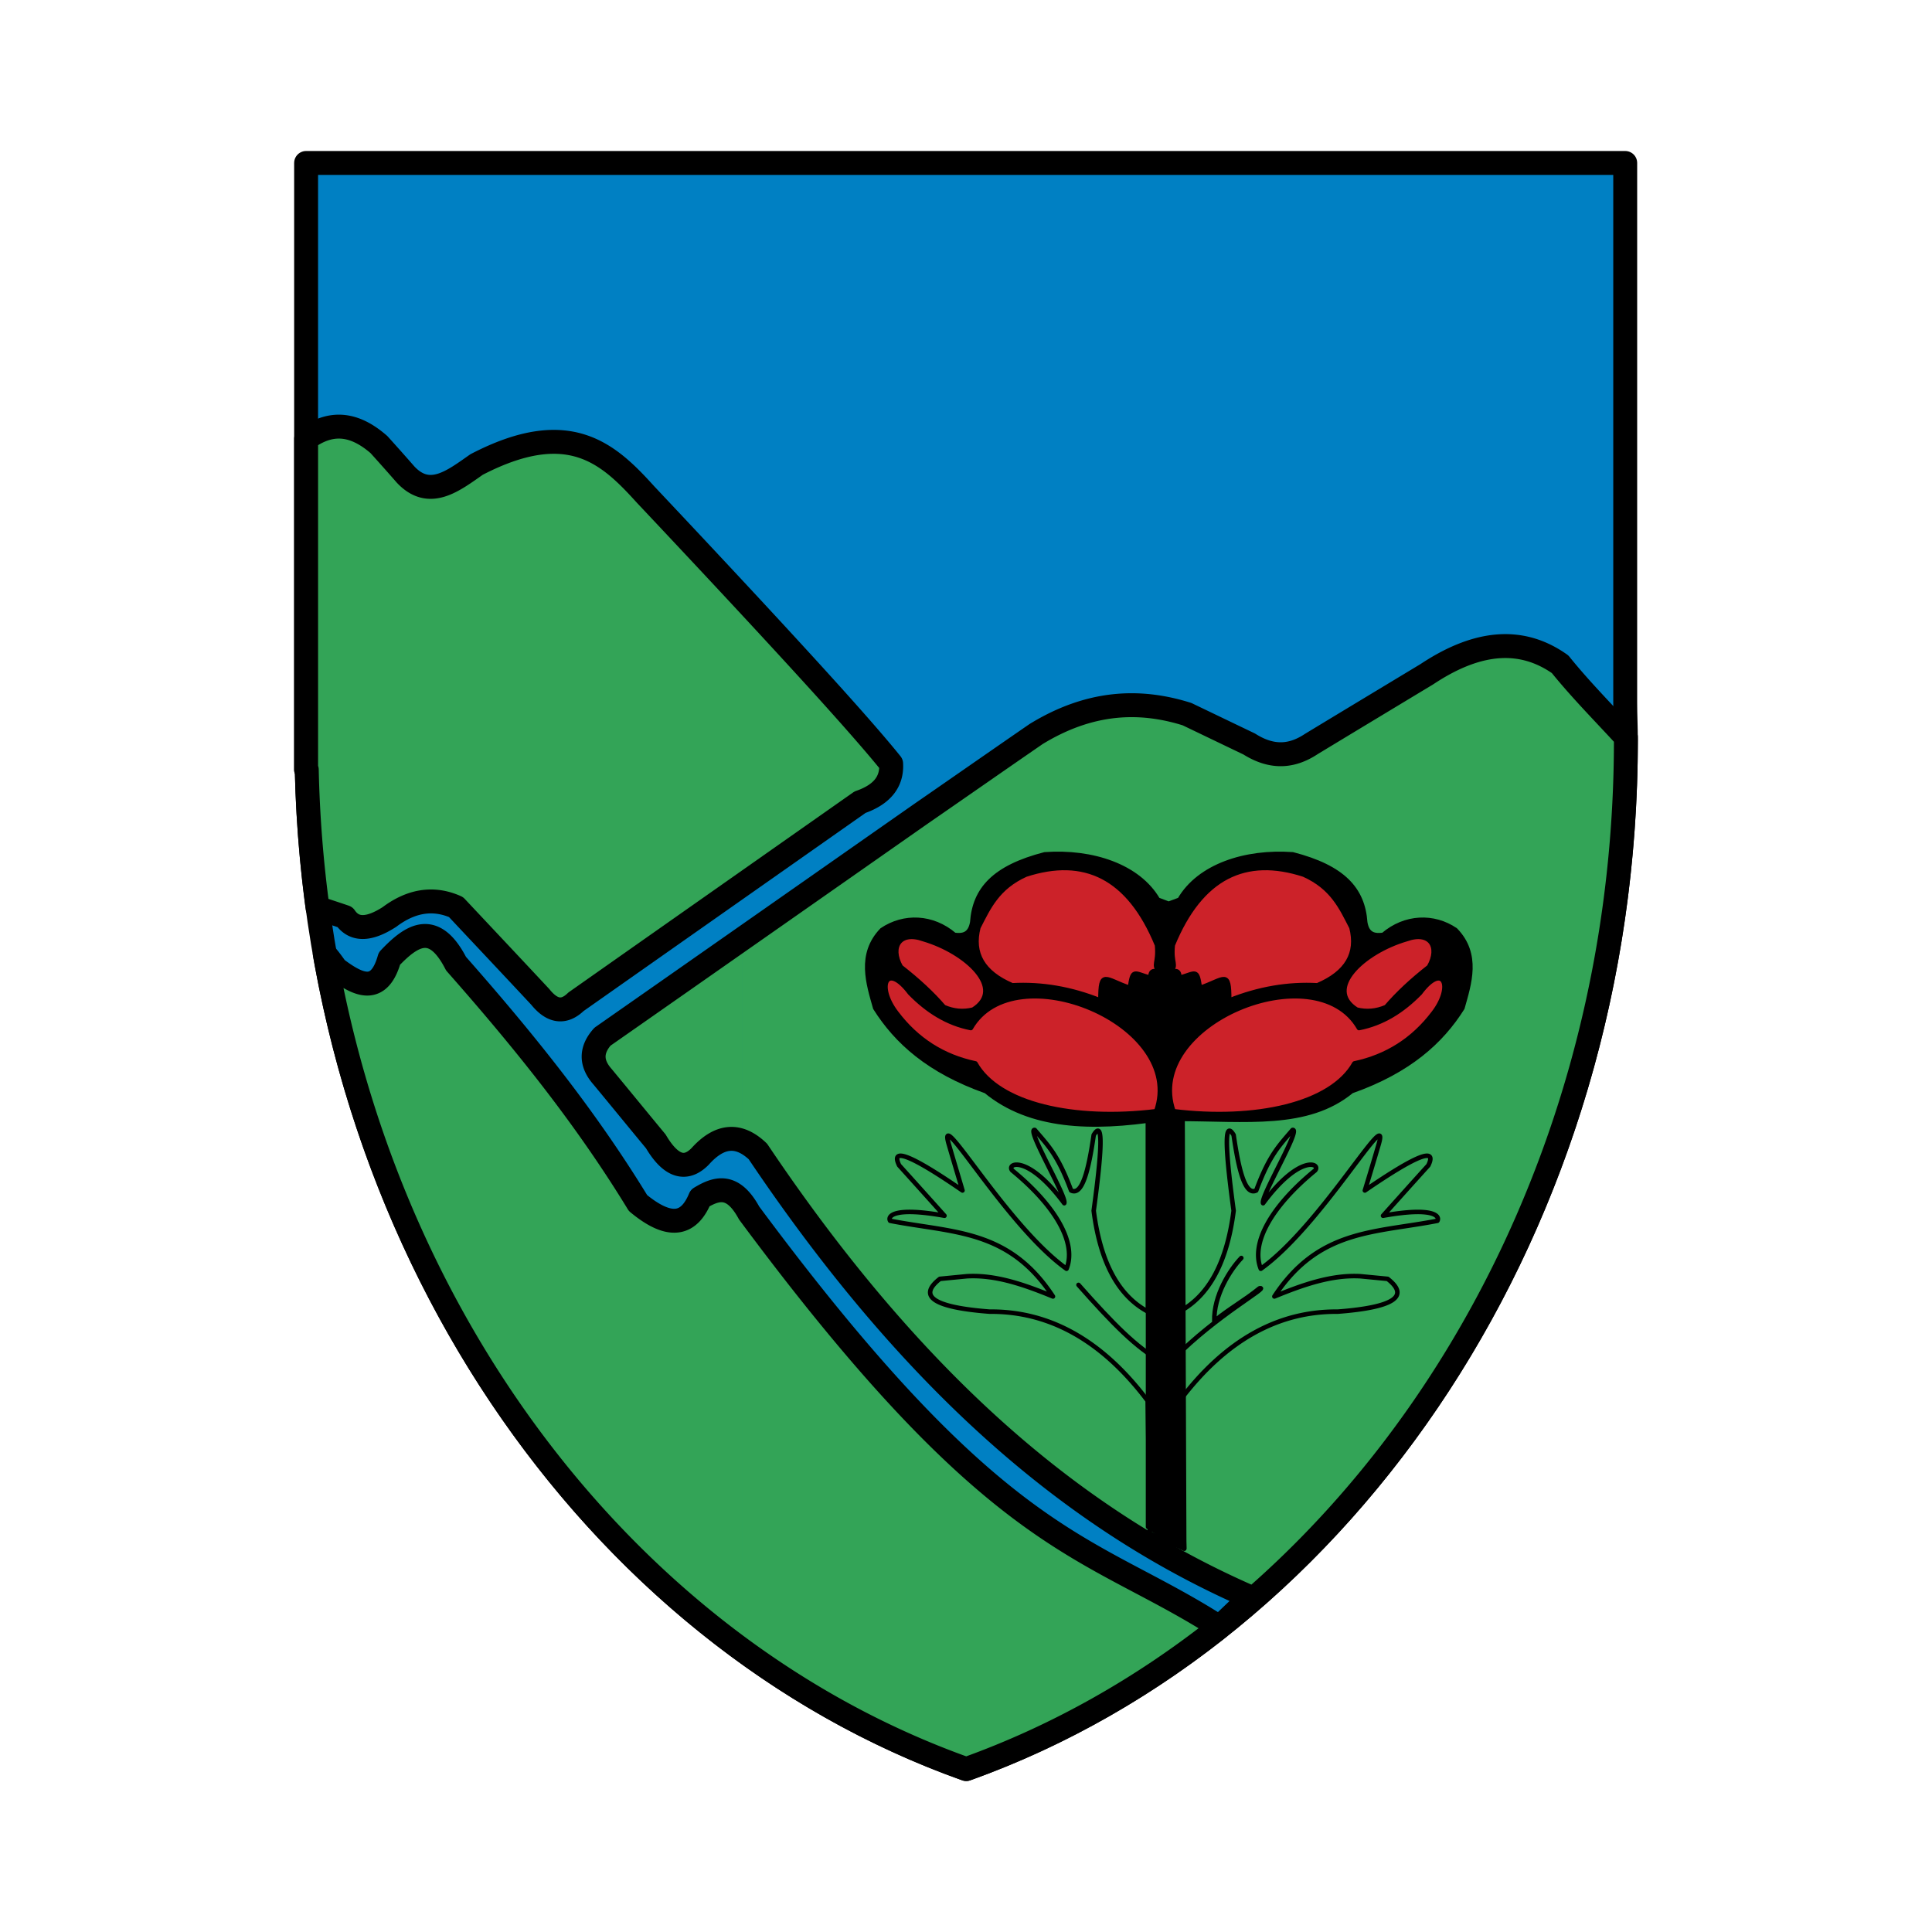
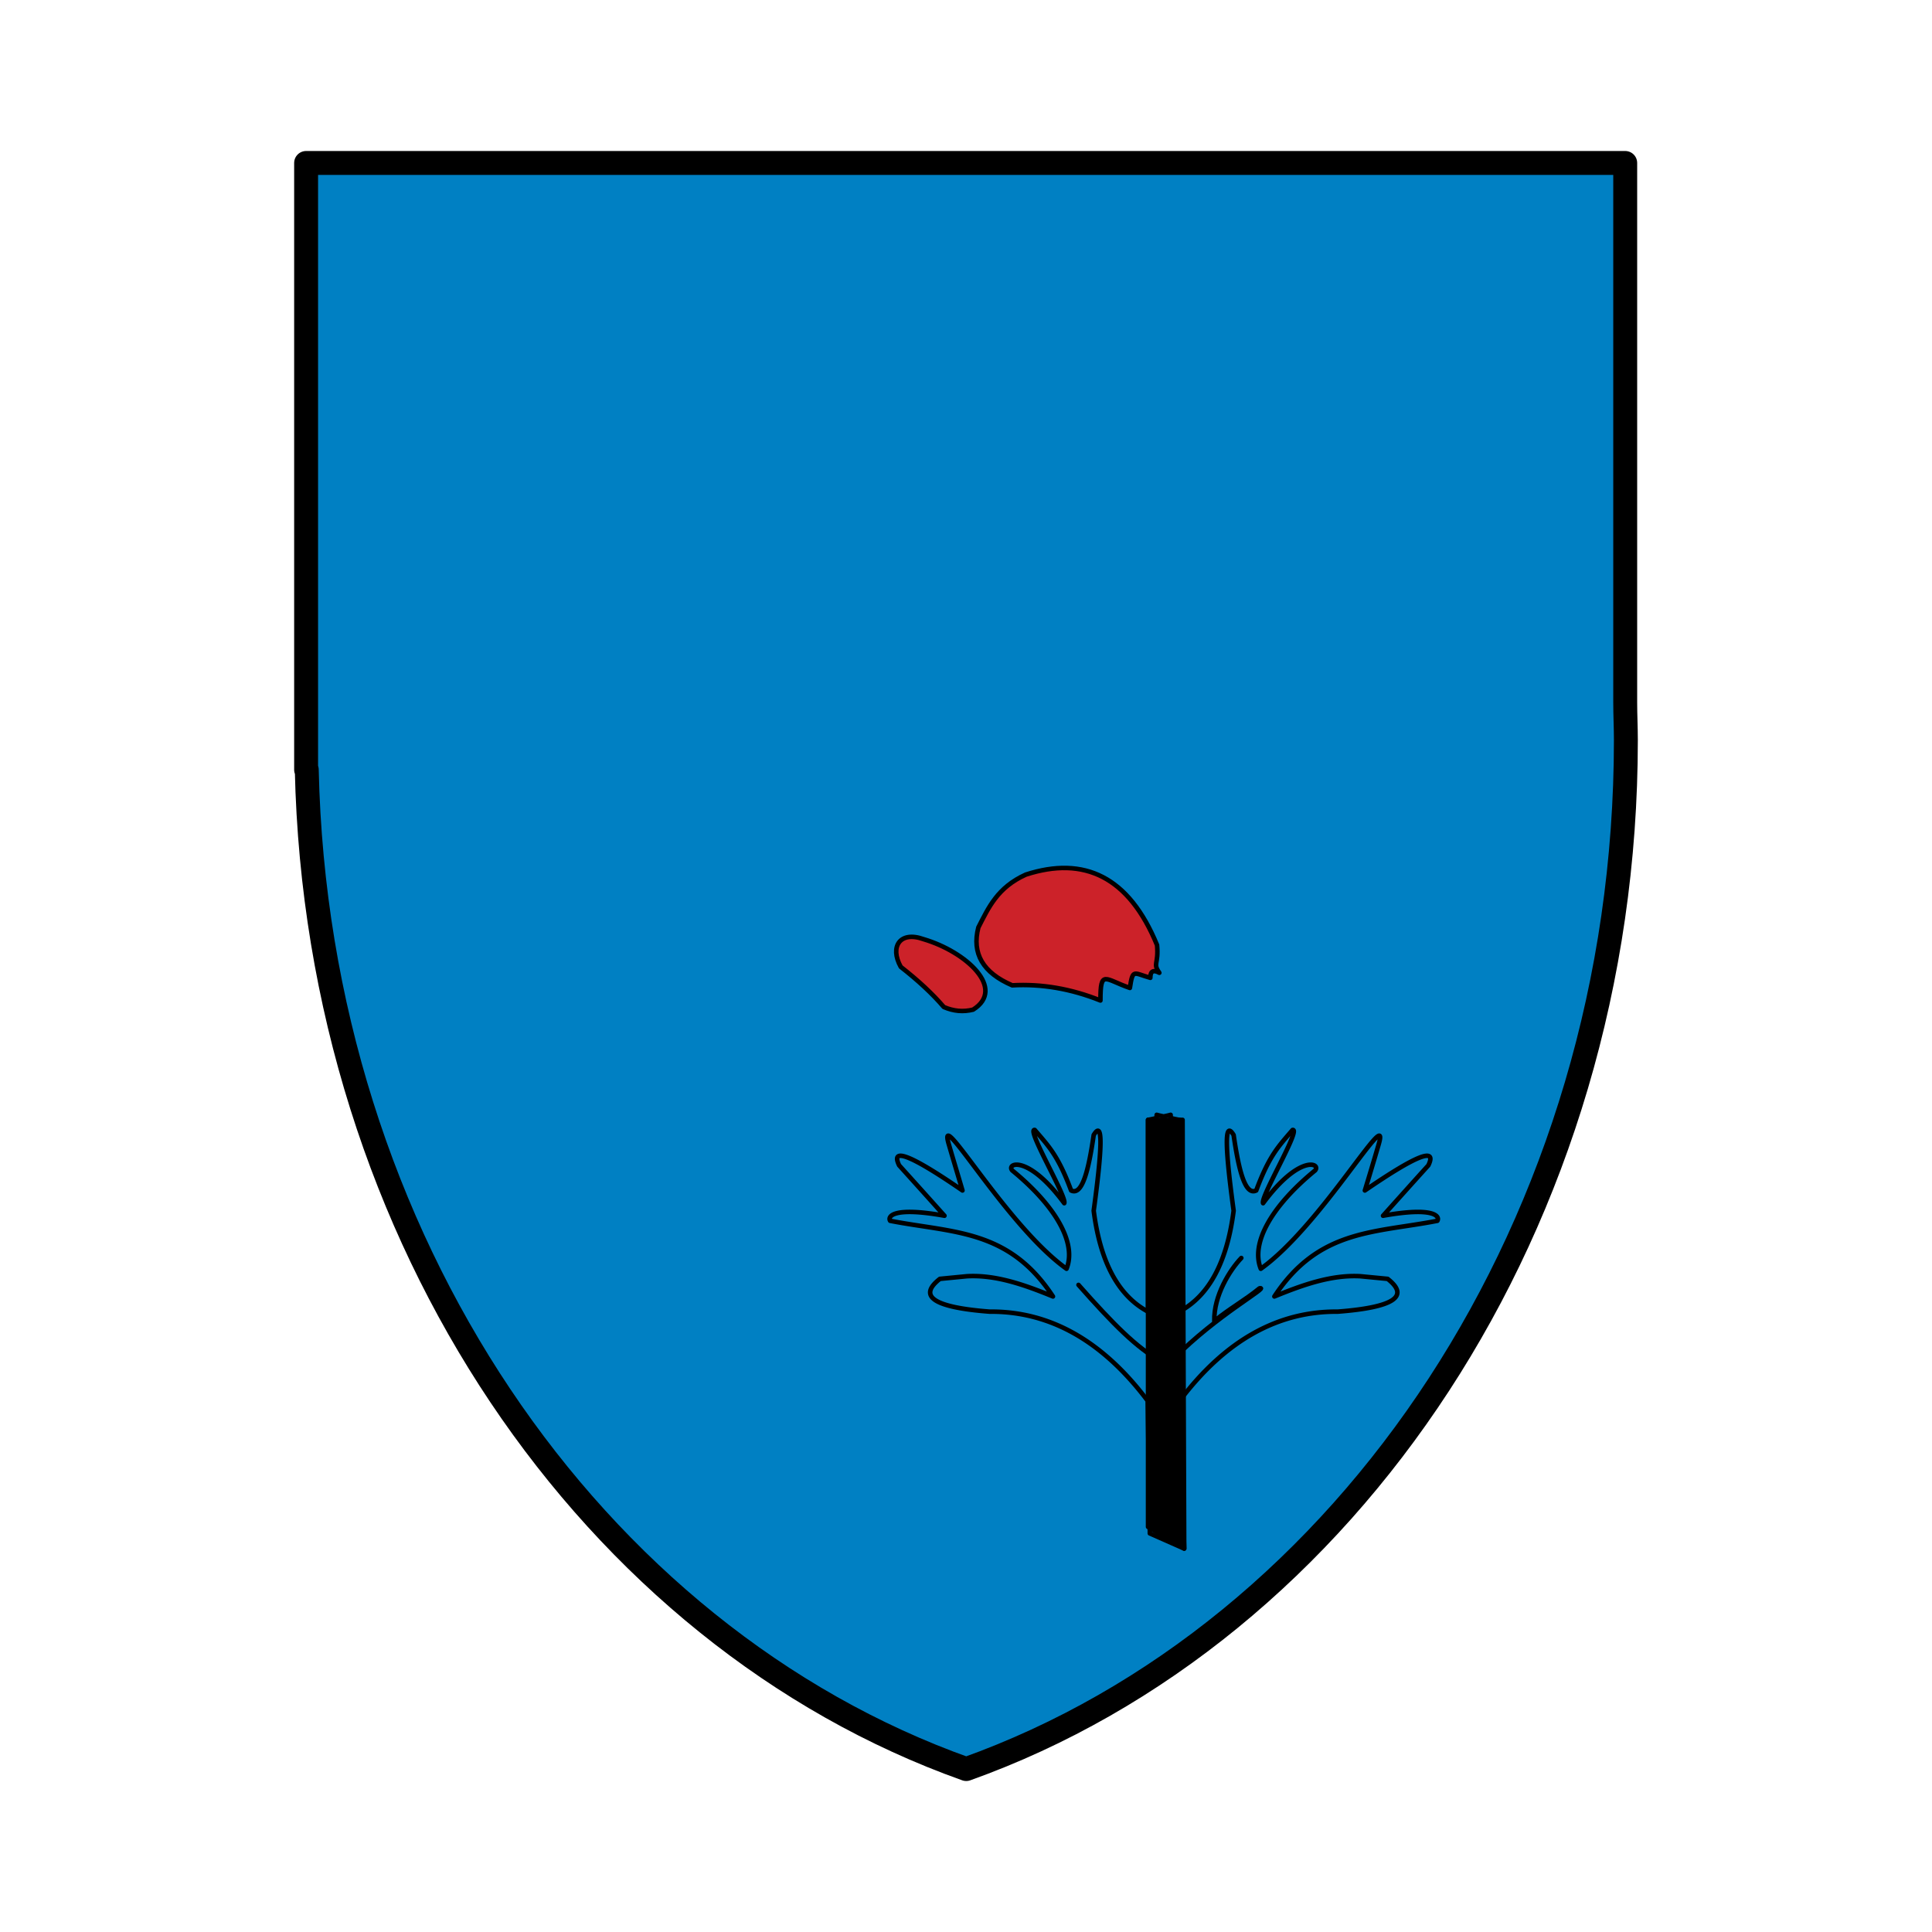
<svg xmlns="http://www.w3.org/2000/svg" width="2500" height="2500" viewBox="0 0 192.756 192.756">
  <path fill-rule="evenodd" clip-rule="evenodd" fill="#fff" d="M0 0h192.756v192.756H0V0z" />
  <path d="M162.148 16.258v53.836c0 1.253.066 2.506.066 3.742 0 48.174-27.805 89.077-65.812 102.663-37.273-13.261-64.751-52.845-65.796-99.702h-.065V16.258h131.607z" fill-rule="evenodd" clip-rule="evenodd" fill="#0080c3" stroke="#000" stroke-width="2.386" stroke-linecap="round" stroke-linejoin="round" stroke-miterlimit="2.613" />
-   <path d="M162.215 73.544v.292c0 36.59-16.049 68.984-40.424 88.393.994-.959 1.99-1.903 2.986-2.863-11.443-4.994-22.889-12.804-34.318-25.381V82.183c.474-.325.931-.65 1.404-.976 3.836-2.652 7.658-5.32 11.509-7.972 5.34-3.27 10.303-3.482 15.055-1.985 2.072.993 4.129 1.985 6.203 2.977 2.416 1.529 4.408 1.188 6.203 0 3.838-2.326 7.674-4.637 11.527-6.963 5.389-3.58 9.697-3.531 13.289-.993 2.06 2.554 4.361 4.865 6.566 7.273zM90.459 174.123a89.376 89.376 0 0 0 5.943 2.376c9.078-3.254 17.583-8.07 25.257-14.155-9.928-6.361-17.34-7.402-31.201-22.159v33.938h.001zm0-40.138c-4.947-5.434-9.894-11.746-14.841-19.101-.522-.504-1.028-.846-1.551-1.041V93.669c5.469-3.824 10.922-7.647 16.392-11.487v51.803zm0 6.2c-4.474-4.751-9.616-10.934-15.723-19.166a8.226 8.226 0 0 0-.669-1.041v44.628c5.143 3.758 10.628 6.964 16.392 9.518v-33.939zM74.068 88.284c3.918-2.75 7.82-5.499 11.738-8.249 2.303-.797 3.201-2.131 3.103-3.84-2.041-2.538-6.188-7.224-14.841-16.546v28.635zm0 25.56c-1.404-.554-2.809-.049-4.212 1.529-1.469 1.497-2.955.992-4.424-1.497-1.779-2.147-3.543-4.312-5.322-6.459-1.176-1.334-1.176-2.668 0-3.986l13.959-9.761v20.174h-.001zm0-54.195a2780.332 2780.332 0 0 0-9.665-10.315c-3.723-4.116-7.657-7.761-16.849-2.993-2.351 1.643-4.718 3.53-7.085 1.008a244.032 244.032 0 0 0-2.662-2.994c-2.204-1.92-4.571-2.57-7.265-.569v33.011h.065c.098 4.669.473 9.274 1.077 13.781.914.309 1.829.602 2.727.911.898 1.334 2.367 1.334 4.441 0 2.204-1.66 4.425-1.985 6.645-.993 2.808 2.994 5.616 5.97 8.408 8.964 1.192 1.481 2.368 1.644 3.559.488l16.604-11.666V59.649zm0 60.329c-1.404-1.807-2.809-1.318-4.212-.455-1.028 2.488-2.808 3.318-6.204.504-5.339-8.753-11.625-16.481-18.155-23.884-2.22-4.328-4.441-2.831-6.645-.505-1.029 3.661-3.102 2.669-5.323.992a16.496 16.496 0 0 0-1.126-1.464c5.11 29.091 20.539 54.016 41.665 69.439v-44.627z" fill-rule="evenodd" clip-rule="evenodd" fill="#33a457" />
-   <path d="M162.215 73.543v.293c0 36.59-16.049 68.984-40.426 88.393.996-.96 1.992-1.903 2.988-2.863-16.391-7.143-32.767-20.076-49.159-44.481-1.926-1.839-3.837-1.659-5.763.488-1.469 1.497-2.955.992-4.424-1.497-1.779-2.147-3.543-4.312-5.322-6.459-1.176-1.334-1.176-2.668 0-3.986 10.596-7.402 21.175-14.821 31.755-22.224 3.836-2.652 7.658-5.32 11.509-7.972 5.34-3.27 10.303-3.482 15.055-1.985 2.072.993 4.129 1.985 6.203 2.977 2.416 1.529 4.408 1.188 6.203 0 3.838-2.326 7.674-4.637 11.527-6.963 5.389-3.58 9.697-3.531 13.289-.993 2.059 2.554 4.36 4.865 6.565 7.272m-40.555 88.801c-7.674 6.085-16.18 10.901-25.257 14.155-32.294-11.487-57.225-42.741-64-81.333.375.423.751.928 1.126 1.464 2.221 1.677 4.294 2.669 5.323-.992 2.204-2.326 4.425-3.823 6.645.505 6.53 7.402 12.816 15.131 18.155 23.884 3.396 2.814 5.175 1.984 6.204-.505 1.632-.992 3.249-1.496 4.881 1.497 25.077 33.808 33.812 32.914 46.923 41.325M31.684 90.578a123.248 123.248 0 0 1-1.077-13.781m0 0h-.065V43.786m0 0c2.694-2.001 5.062-1.351 7.265.569.898.993 1.78 1.985 2.662 2.994 2.367 2.522 4.734.635 7.085-1.008 9.192-4.768 13.126-1.123 16.849 2.993 15.494 16.449 21.812 23.51 24.506 26.861.098 1.708-.8 3.043-3.103 3.84-9.452 6.638-18.906 13.277-28.343 19.914-1.191 1.155-2.367.993-3.559-.488-2.792-2.994-5.6-5.971-8.408-8.964-2.22-.993-4.441-.667-6.645.992-2.074 1.334-3.542 1.334-4.441 0-.898-.309-1.812-.602-2.727-.911" fill="none" stroke="#000" stroke-width="2.386" stroke-linecap="round" stroke-linejoin="round" stroke-miterlimit="2.613" />
  <path d="M114.508 139.762c-4.668-6.199-9.975-8.948-15.771-8.899-5.55-.424-7.215-1.514-4.962-3.271m-.001 0l2.693-.261m0 0c2.875-.162 5.732.847 8.587 2.018-4.408-6.735-9.975-6.328-16.244-7.549-.261-.423.261-1.432 5.42-.505a1281.145 1281.145 0 0 0-4.522-5.027c-.898-1.854 1.208-1.009 6.318 2.506-.441-1.497-.898-3.01-1.339-4.523-1.339-4.441 5.666 8.021 11.722 12.333 1.014-2.521-1.012-6.199-5.42-9.811-.604-.716 1.566-1.627 5.191 3.271.295-.603-3.836-7.484-2.938-7.306 1.322 1.562 2.301 2.473 3.623 6.036 1.111.553 1.748-2.05 2.254-5.532.783-1.301 1.012.131 0 7.55.637 4.979 2.367 8.443 5.42 10.071v-19.134c.277-.049.572-.114.85-.179 0-.114.016-.212.016-.325.229.064.457.113.686.162a9.3 9.3 0 0 0 .703-.162c0 .113.016.211.016.325.277.064.572.13.85.179v19.134c3.053-1.628 4.783-5.093 5.42-10.071-1.012-7.419-.783-8.851 0-7.55.506 3.482 1.143 6.085 2.254 5.532 1.322-3.563 2.301-4.474 3.623-6.036.898-.179-3.232 6.703-2.938 7.306 3.623-4.897 5.795-3.986 5.191-3.271-4.408 3.611-6.434 7.289-5.42 9.811 6.057-4.312 13.076-16.774 11.738-12.333a367.78 367.78 0 0 1-1.355 4.523c5.127-3.515 7.232-4.36 6.334-2.506-1.518 1.677-3.02 3.352-4.521 5.027 5.158-.927 5.682.082 5.42.505-6.27 1.221-11.836.813-16.262 7.549 2.857-1.171 5.715-2.18 8.588-2.018m0 0l2.711.261m0 0c2.252 1.757.588 2.847-4.98 3.271-5.795-.049-11.102 2.7-15.771 8.899.148 4.913.311 9.827.457 14.74m-.001 0l-3.428-1.514-.213-13.227" fill="none" stroke="#000" stroke-width=".452" stroke-linecap="round" stroke-linejoin="round" stroke-miterlimit="2.613" />
-   <path d="M115.732 111.631c-6.807 1.058-12.963.862-17.371-2.766-5.698-2.018-8.93-4.946-11.037-8.298-.686-2.424-1.665-5.353.669-7.777 2.188-1.48 5.045-1.383 7.233.488.8.098 1.551.016 1.779-1.252.229-3.303 2.188-5.483 7.232-6.785 4.736-.341 9.324 1.172 11.283 4.523.359.13.717.276 1.076.406.377-.13.736-.276 1.094-.406 1.943-3.352 6.547-4.865 11.283-4.523 5.045 1.302 7.004 3.482 7.232 6.785.211 1.269.963 1.35 1.795 1.252 2.188-1.871 5.045-1.969 7.217-.488 2.352 2.424 1.371 5.353.686 7.777-2.105 3.352-5.338 6.28-11.053 8.298-4.408 3.628-10.514 2.766-17.389 2.766h-1.729z" fill-rule="evenodd" clip-rule="evenodd" stroke="#000" stroke-width=".452" stroke-linecap="round" stroke-linejoin="round" stroke-miterlimit="2.613" />
  <path d="M100.99 98.307c-2.922-1.253-4.049-3.173-3.379-5.776 1.012-1.969 1.893-3.986 4.734-5.271 5.828-1.887 10.285.195 13.094 7.029.18 1.936-.457 1.806.229 2.766-.604-.326-.898-.163-.898.504-1.682-.472-1.746-.943-2.041 1.009-2.514-.862-2.938-1.888-2.938 1.253-2.924-1.174-5.861-1.677-8.801-1.514zM92.141 93.702c-2.351-.846-3.396.748-2.27 2.765 1.731 1.351 3.168 2.686 4.294 4.003.98.424 1.943.505 2.922.261 3.315-2.084-.684-5.776-4.946-7.029z" fill-rule="evenodd" clip-rule="evenodd" fill="#cc2229" stroke="#000" stroke-width=".452" stroke-linecap="round" stroke-linejoin="round" stroke-miterlimit="2.613" />
-   <path d="M90.786 99.071c1.747 1.789 3.739 3.042 6.074 3.497 4.326-7.516 21.568-.438 18.498 8.298-8.18 1.009-15.738-.667-18.041-4.767-3.232-.684-5.861-2.359-7.885-5.044-2.042-2.667-.997-5.108 1.354-1.984zM131.439 98.307c2.938-1.253 4.064-3.173 3.396-5.776-1.014-1.969-1.895-3.986-4.752-5.271-5.812-1.887-10.27.195-13.078 7.029-.195 1.936.457 1.806-.229 2.766.605-.326.898-.163.898.504 1.682-.472 1.746-.943 2.041 1.009 2.514-.862 2.922-1.888 2.922 1.253 2.941-1.174 5.881-1.677 8.802-1.514zM140.32 93.702c2.352-.846 3.396.748 2.254 2.765-1.73 1.351-3.15 2.686-4.277 4.003-.98.424-1.959.505-2.939.261-3.315-2.084.669-5.776 4.962-7.029z" fill-rule="evenodd" clip-rule="evenodd" fill="#cc2229" stroke="#000" stroke-width=".452" stroke-linecap="round" stroke-linejoin="round" stroke-miterlimit="2.613" />
-   <path d="M141.676 99.071c-1.746 1.789-3.738 3.042-6.09 3.497-4.326-7.516-21.568-.438-18.514 8.298 8.18 1.009 15.754-.667 18.057-4.767 3.232-.684 5.877-2.359 7.902-5.044 2.041-2.667.979-5.108-1.355-1.984z" fill-rule="evenodd" clip-rule="evenodd" fill="#cc2229" stroke="#000" stroke-width=".452" stroke-linecap="round" stroke-linejoin="round" stroke-miterlimit="2.613" />
  <path fill-rule="evenodd" clip-rule="evenodd" stroke="#000" stroke-width=".452" stroke-linecap="round" stroke-linejoin="round" stroke-miterlimit="2.613" d="M114.541 111.729h3.445l.162 42.773-3.607-2.164v-40.609z" />
  <path d="M115.732 135.743c-2.301-1.253-4.637-3.596-8.131-7.55m9.487 7.387c4.18-4.295 9.697-7.289 8.572-7.045-1.422 1.172-3.086 2.083-4.506 3.271-.082-2.522 1.566-5.125 2.693-6.297" fill="none" stroke="#000" stroke-width=".452" stroke-linecap="round" stroke-linejoin="round" stroke-miterlimit="2.613" />
</svg>